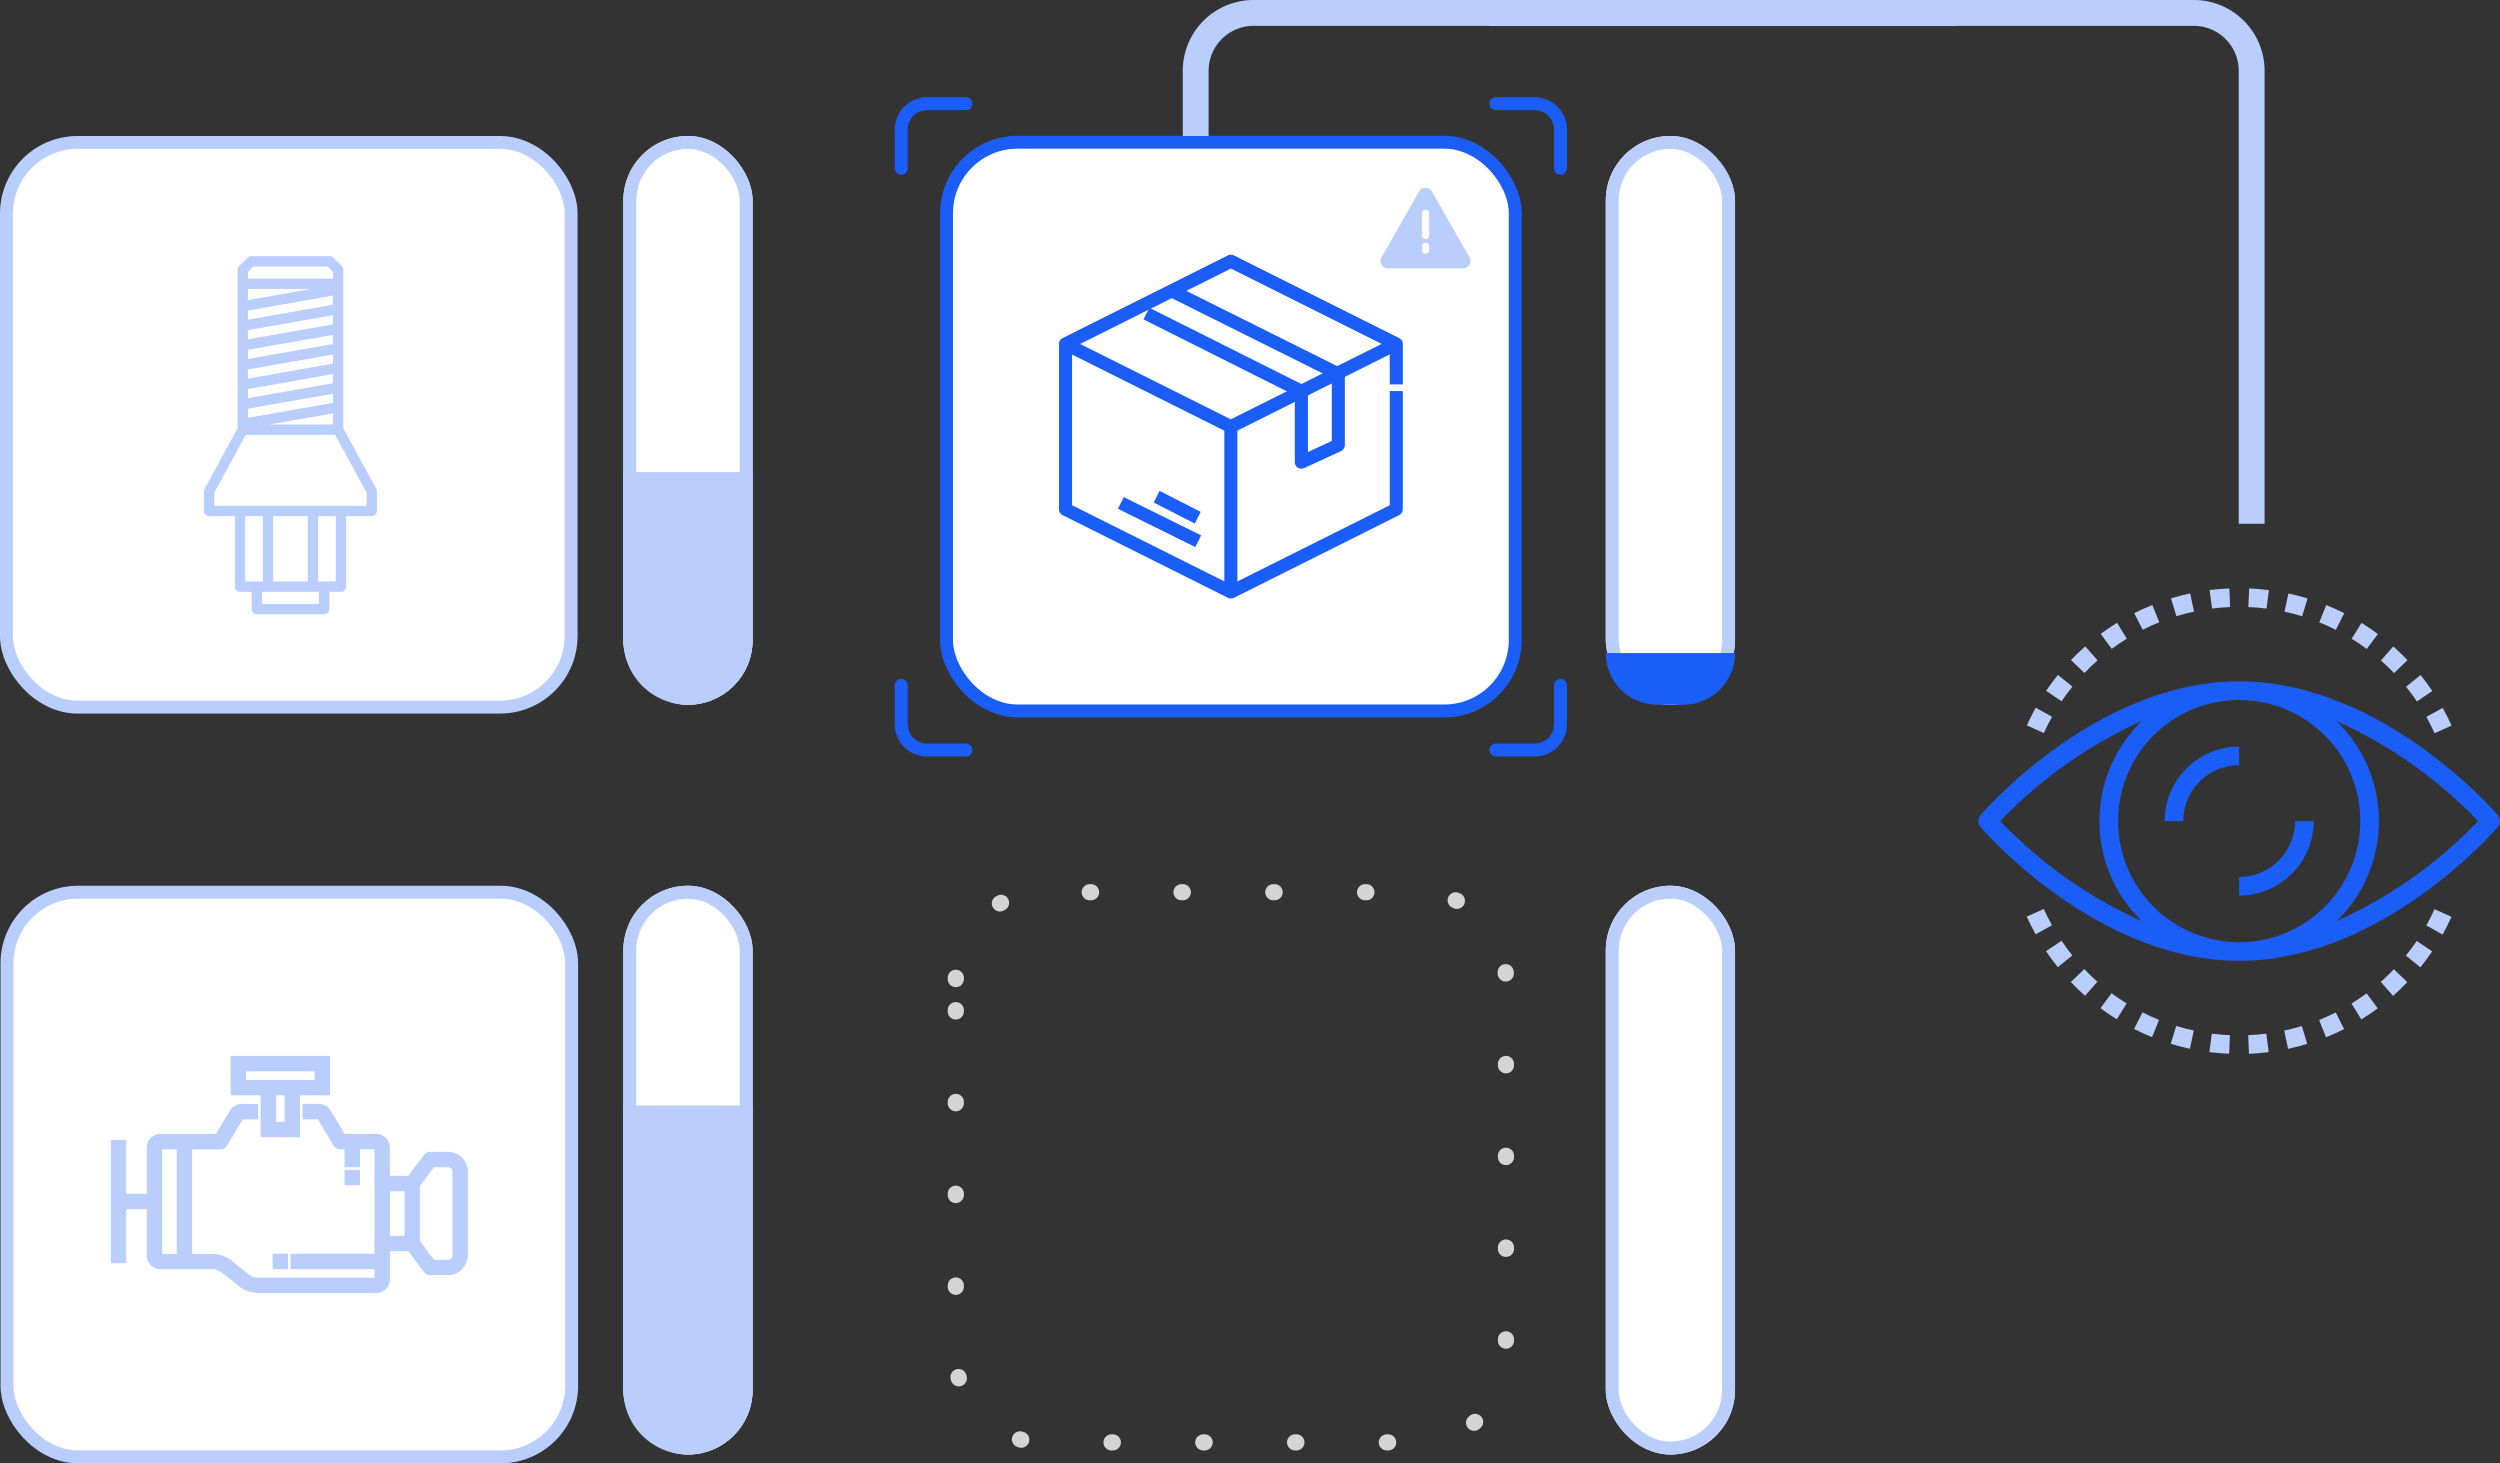
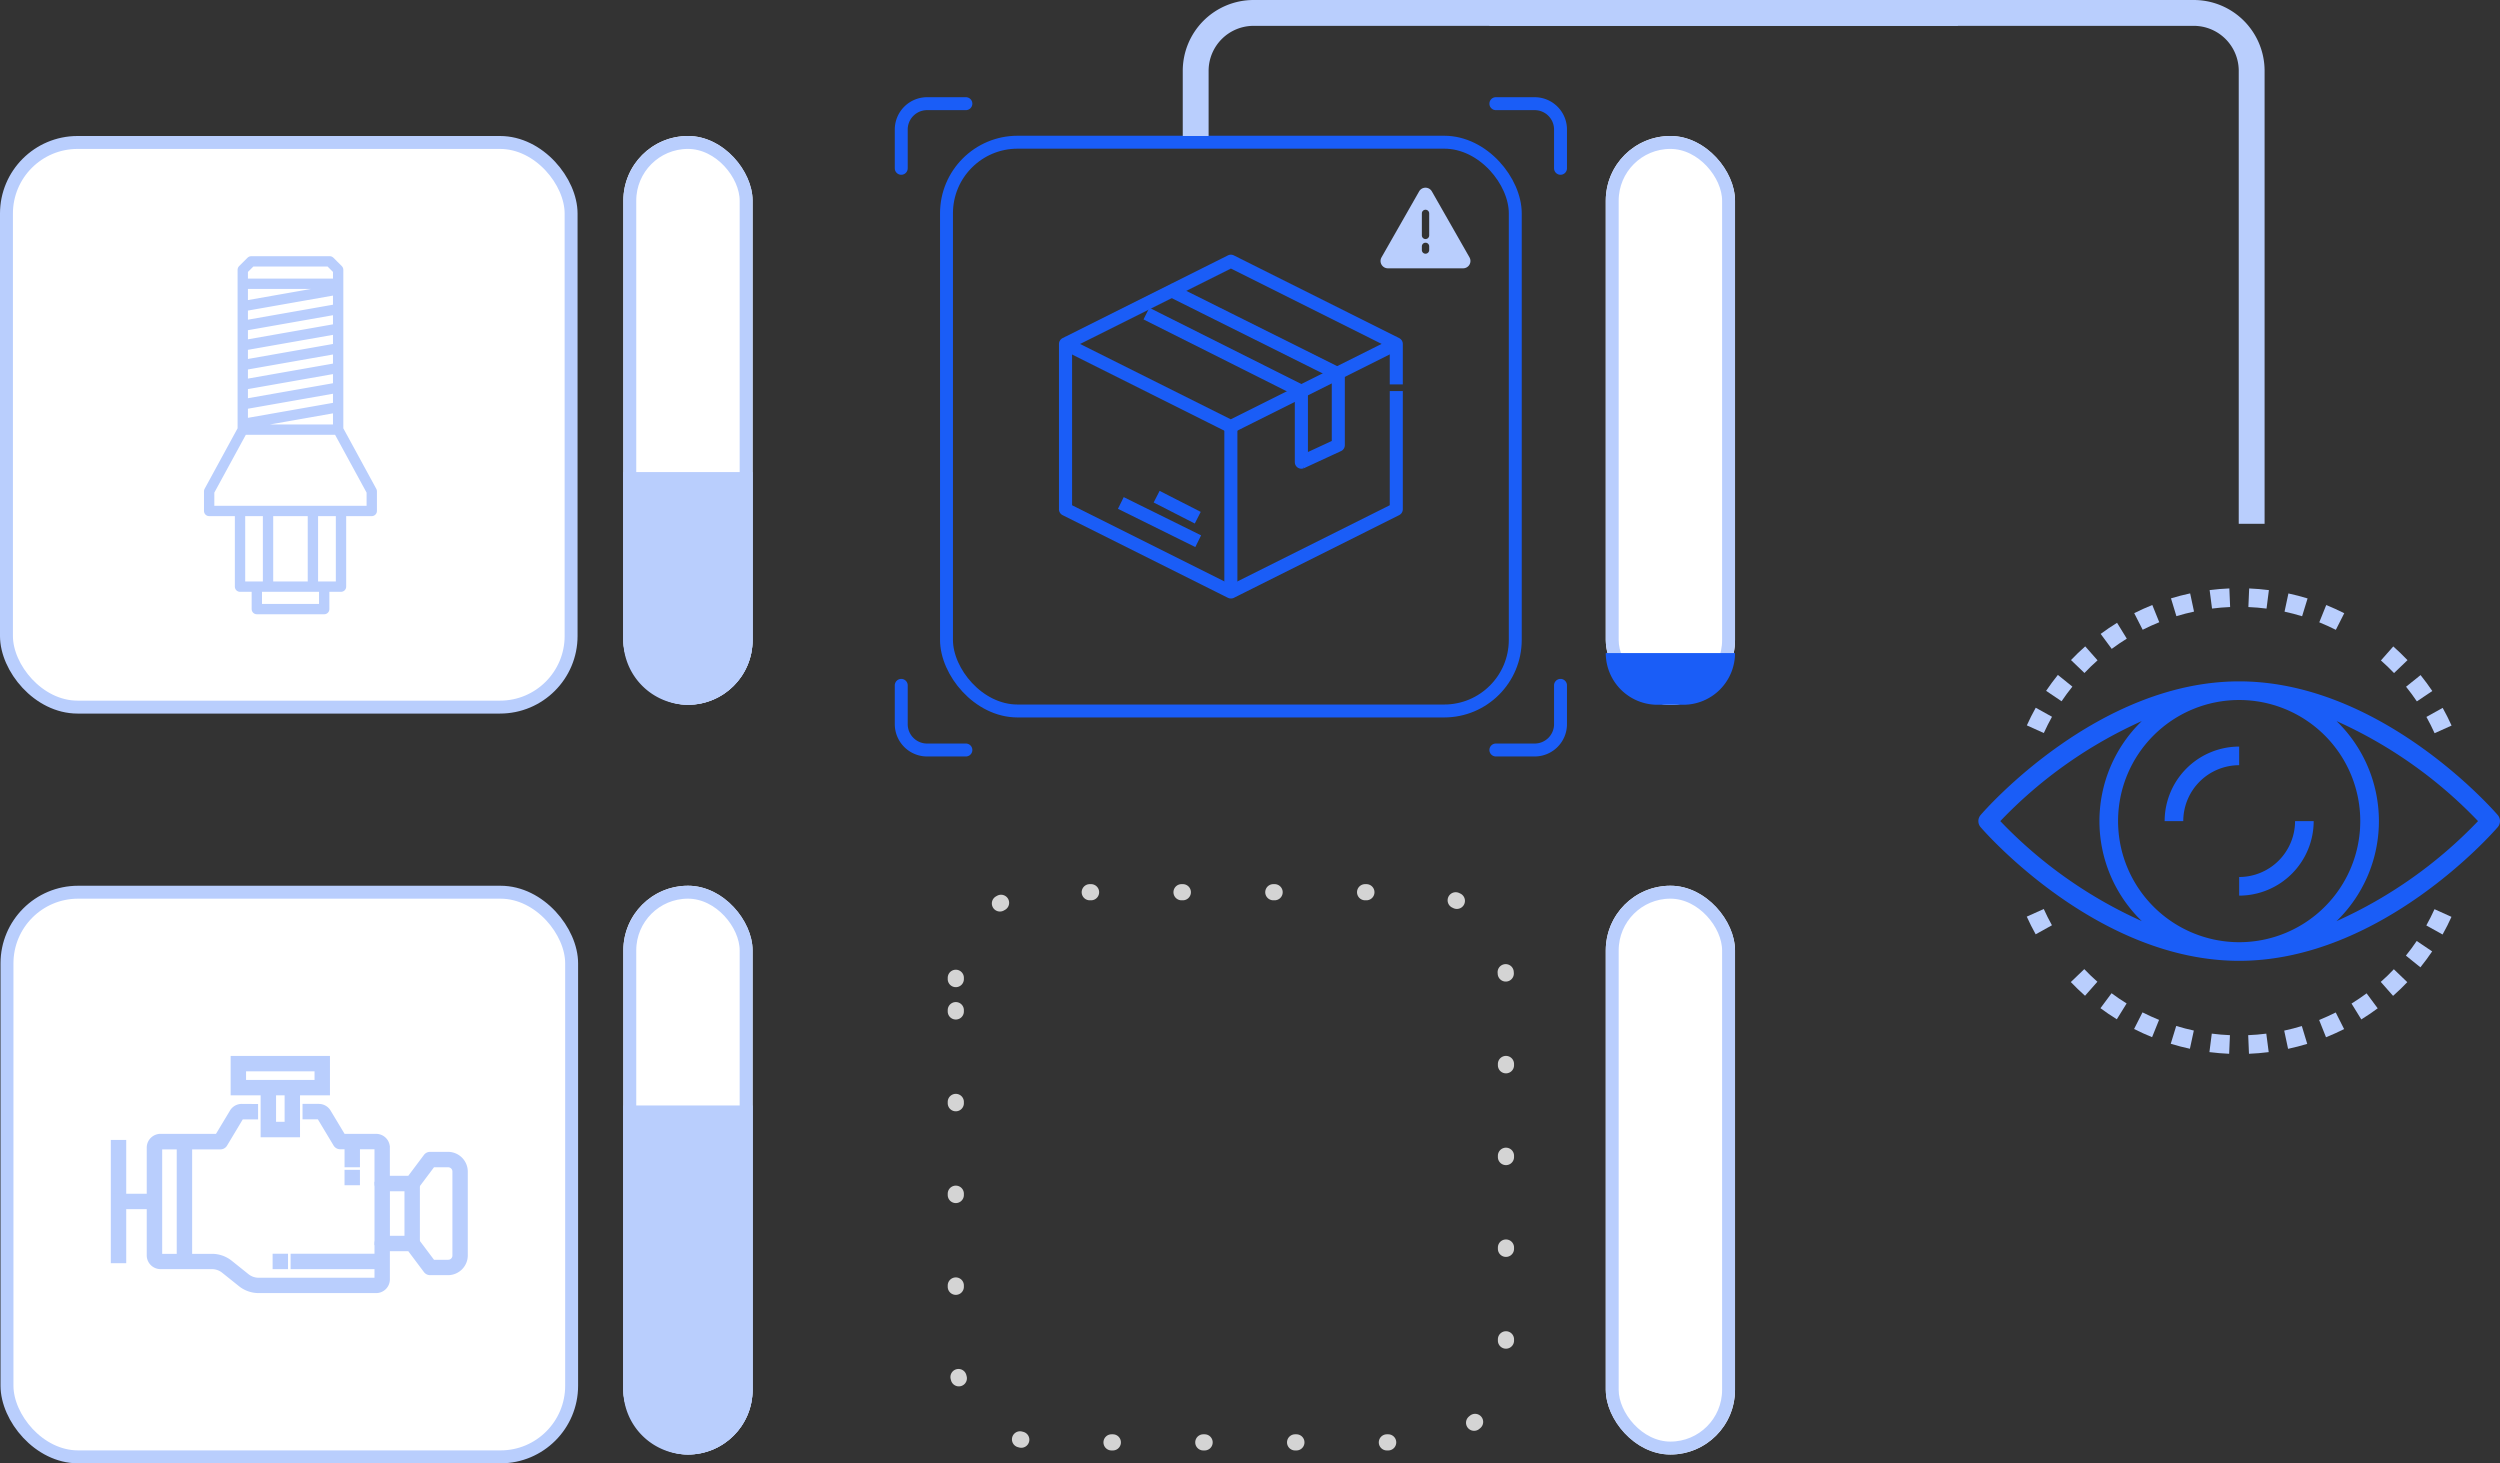
<svg xmlns="http://www.w3.org/2000/svg" width="193.398" height="113.201" viewBox="0 0 193.398 113.201">
  <rect x="0" y="0" width="193.398" height="113.201" fill="#333333" stroke="none" />
  <g id="Group_12143" data-name="Group 12143" transform="translate(-1266.78 -2178.48)">
    <g id="a18577aeaee6a4c6b66100e621c2a79f" transform="translate(1415.822 2216.978)">
      <path id="Path_12240" data-name="Path 12240" d="M24.178,38.619c10.95,0,19.638-9.917,20-10.339a.721.721,0,0,0,0-.942C43.816,26.917,35.128,17,24.178,17s-19.638,9.917-20,10.339a.721.721,0,0,0,0,.942C4.54,28.7,13.228,38.619,24.178,38.619ZM14.81,27.81a9.368,9.368,0,1,1,9.368,9.368A9.379,9.379,0,0,1,14.81,27.81Zm27.846,0a34.889,34.889,0,0,1-10.944,7.737,10.773,10.773,0,0,0,0-15.473A34.894,34.894,0,0,1,42.656,27.81ZM16.645,20.073a10.772,10.772,0,0,0,0,15.473A34.894,34.894,0,0,1,5.7,27.81,34.894,34.894,0,0,1,16.645,20.073Z" transform="translate(0 -2.788)" fill="#1a5df7" />
      <path id="Path_12241" data-name="Path 12241" d="M29.765,24A5.772,5.772,0,0,0,24,29.765h1.441a4.328,4.328,0,0,1,4.324-4.324Z" transform="translate(-5.587 -4.743)" fill="#1a5df7" />
      <path id="Path_12242" data-name="Path 12242" d="M32,36.324v1.441A5.772,5.772,0,0,0,37.765,32H36.324A4.328,4.328,0,0,1,32,36.324Z" transform="translate(-7.822 -6.978)" fill="#1a5df7" />
      <path id="Path_12243" data-name="Path 12243" d="M16,14.322l-.953-1.081c-.383.338-.754.694-1.1,1.06l1.041,1C15.307,14.961,15.649,14.633,16,14.322Z" transform="translate(-2.778 -1.737)" fill="#b9cefd" />
      <path id="Path_12244" data-name="Path 12244" d="M9.208,21.192l1.313.593c.193-.427.406-.85.633-1.258l-1.258-.7C9.649,20.268,9.417,20.728,9.208,21.192Z" transform="translate(-1.455 -3.576)" fill="#b9cefd" />
      <path id="Path_12245" data-name="Path 12245" d="M47.217,14.336c.352.311.693.638,1.015.976l1.042-1c-.35-.367-.722-.724-1.1-1.061Z" transform="translate(-12.073 -1.742)" fill="#b9cefd" />
-       <path id="Path_12246" data-name="Path 12246" d="M29.017,8.58c.463-.059.935-.1,1.4-.118l-.06-1.44c-.509.021-1.023.064-1.526.128Z" transform="translate(-6.938)" fill="#b9cefd" />
+       <path id="Path_12246" data-name="Path 12246" d="M29.017,8.58c.463-.059.935-.1,1.4-.118l-.06-1.44c-.509.021-1.023.064-1.526.128" transform="translate(-6.938)" fill="#b9cefd" />
      <path id="Path_12247" data-name="Path 12247" d="M40.6,10.143c.434.175.865.371,1.282.582l.651-1.286c-.453-.229-.922-.442-1.394-.633Z" transform="translate(-10.225 -0.499)" fill="#b9cefd" />
      <path id="Path_12248" data-name="Path 12248" d="M25.1,9.318c.449-.137.908-.256,1.364-.354l-.3-1.409c-.5.106-.994.236-1.482.384Z" transform="translate(-5.778 -0.149)" fill="#b9cefd" />
      <path id="Path_12249" data-name="Path 12249" d="M13.309,17.212l-1.122-.905c-.321.4-.628.812-.91,1.232l1.195.806C12.732,17.96,13.014,17.579,13.309,17.212Z" transform="translate(-2.033 -2.594)" fill="#b9cefd" />
      <path id="Path_12250" data-name="Path 12250" d="M38.229,9.325l.423-1.378c-.486-.149-.984-.28-1.482-.386l-.3,1.409C37.323,9.068,37.782,9.187,38.229,9.325Z" transform="translate(-9.182 -0.151)" fill="#b9cefd" />
      <path id="Path_12251" data-name="Path 12251" d="M34.395,8.582l.182-1.43c-.5-.063-1.015-.107-1.526-.129l-.061,1.44C33.461,8.482,33.933,8.523,34.395,8.582Z" transform="translate(-8.099 0)" fill="#b9cefd" />
      <path id="Path_12252" data-name="Path 12252" d="M54.048,21.214c-.208-.462-.439-.922-.688-1.368l-1.259.7c.228.411.442.834.633,1.259Z" transform="translate(-13.438 -3.583)" fill="#b9cefd" />
      <path id="Path_12253" data-name="Path 12253" d="M17.987,12.729c.375-.278.766-.544,1.166-.791L18.4,10.712c-.434.268-.86.557-1.268.859Z" transform="translate(-3.668 -1.031)" fill="#b9cefd" />
      <path id="Path_12254" data-name="Path 12254" d="M51.947,17.557c-.285-.422-.59-.836-.91-1.232l-1.122.9c.294.365.575.746.837,1.134Z" transform="translate(-12.827 -2.599)" fill="#b9cefd" />
-       <path id="Path_12255" data-name="Path 12255" d="M45.246,12.741l.859-1.157c-.407-.3-.834-.592-1.266-.86L44.08,11.95C44.479,12.2,44.871,12.463,45.246,12.741Z" transform="translate(-11.197 -1.034)" fill="#b9cefd" />
      <path id="Path_12256" data-name="Path 12256" d="M21.39,10.715c.42-.212.853-.407,1.284-.582L22.136,8.8c-.468.189-.938.4-1.4.631Z" transform="translate(-4.677 -0.496)" fill="#b9cefd" />
      <path id="Path_12257" data-name="Path 12257" d="M34.369,54.816c-.463.059-.935.1-1.4.118l.06,1.44c.509-.021,1.023-.064,1.526-.128Z" transform="translate(-8.092 -13.352)" fill="#b9cefd" />
      <path id="Path_12258" data-name="Path 12258" d="M28.99,54.814l-.182,1.43c.5.063,1.015.107,1.526.129l.061-1.44C29.924,54.913,29.452,54.873,28.99,54.814Z" transform="translate(-6.931 -13.351)" fill="#b9cefd" />
      <path id="Path_12259" data-name="Path 12259" d="M26.442,54.346c-.458-.1-.916-.218-1.363-.355l-.423,1.378c.486.149.984.28,1.482.386Z" transform="translate(-5.771 -13.122)" fill="#b9cefd" />
      <path id="Path_12260" data-name="Path 12260" d="M38.2,54c-.449.137-.908.256-1.364.354l.3,1.409c.5-.106.994-.236,1.482-.384Z" transform="translate(-9.174 -13.124)" fill="#b9cefd" />
      <path id="Path_12261" data-name="Path 12261" d="M15.985,48.866c-.352-.311-.693-.638-1.015-.976l-1.042,1c.35.367.722.724,1.1,1.061Z" transform="translate(-2.774 -11.417)" fill="#b9cefd" />
      <path id="Path_12262" data-name="Path 12262" d="M9.2,42.026c.208.462.439.922.688,1.368l1.259-.7c-.228-.411-.442-.834-.633-1.259Z" transform="translate(-1.452 -9.614)" fill="#b9cefd" />
-       <path id="Path_12263" data-name="Path 12263" d="M13.3,45.981c-.294-.365-.575-.746-.837-1.134l-1.195.806c.285.422.59.836.91,1.232Z" transform="translate(-2.03 -10.567)" fill="#b9cefd" />
      <path id="Path_12264" data-name="Path 12264" d="M18.376,52.493l.759-1.225c-.4-.246-.791-.512-1.165-.791l-.859,1.157C17.517,51.936,17.944,52.226,18.376,52.493Z" transform="translate(-3.663 -12.14)" fill="#b9cefd" />
      <path id="Path_12265" data-name="Path 12265" d="M22.113,54.45l.539-1.336c-.434-.175-.865-.371-1.282-.582l-.651,1.286C21.172,54.047,21.641,54.26,22.113,54.45Z" transform="translate(-4.671 -12.714)" fill="#b9cefd" />
      <path id="Path_12266" data-name="Path 12266" d="M45.228,50.489c-.375.278-.766.544-1.166.791l.757,1.227c.434-.268.86-.557,1.268-.859Z" transform="translate(-11.192 -12.143)" fill="#b9cefd" />
      <path id="Path_12267" data-name="Path 12267" d="M41.115,54.459c.468-.189.938-.4,1.4-.631l-.649-1.287c-.42.212-.853.407-1.284.582Z" transform="translate(-10.218 -12.716)" fill="#b9cefd" />
      <path id="Path_12268" data-name="Path 12268" d="M47.2,48.881l.953,1.081c.383-.338.754-.694,1.1-1.06l-1.041-1C47.9,48.242,47.553,48.57,47.2,48.881Z" transform="translate(-12.069 -11.421)" fill="#b9cefd" />
      <path id="Path_12269" data-name="Path 12269" d="M54.037,42.048l-1.313-.593c-.193.427-.406.85-.633,1.258l1.258.7C53.6,42.972,53.828,42.511,54.037,42.048Z" transform="translate(-13.435 -9.619)" fill="#b9cefd" />
      <path id="Path_12270" data-name="Path 12270" d="M49.9,46l1.122.905c.321-.4.628-.812.91-1.232l-1.195-.806C50.48,45.25,50.2,45.631,49.9,46Z" transform="translate(-12.824 -10.572)" fill="#b9cefd" />
    </g>
    <g id="Group_12138" data-name="Group 12138" transform="translate(1267 2186.701)">
      <rect id="Rectangle_1260" data-name="Rectangle 1260" width="44" height="44" rx="5.5" transform="translate(0 2.78)" fill="#fff" />
      <rect id="Rectangle_1261" data-name="Rectangle 1261" width="43.68" height="43.68" rx="5.5" transform="translate(0.28 2.8)" fill="none" stroke="#b9cefd" stroke-width="1" />
      <path id="d5e12b2d5395e5078694958317e691fd" d="M44.328,2l.651.651V15.016l2.6,4.773v1.519H35V19.788l2.6-4.773V2.651L38.254,2ZM45.2,21.307v5.857h-1.3V28.9H38.688V27.164h-1.3V21.307m1.3,5.857h5.206m-.868-5.857v5.857m-3.471-5.857v5.857M37.6,3.735h7.376M37.6,5.471l7.376-1.3M37.6,6.989l7.376-1.3M37.6,8.508l7.376-1.3M37.6,10.027l7.376-1.3M37.6,11.545l7.376-1.3M37.6,13.064l7.376-1.3M37.6,14.582l7.376-1.3M37.6,15.016h7.376" transform="translate(-19.04 9.998)" fill="none" stroke="#b9cefd" stroke-linecap="round" stroke-linejoin="round" stroke-width="0.8" />
    </g>
    <g id="Group_12139" data-name="Group 12139" transform="translate(-72.24 238)">
      <rect id="Rectangle_2335" data-name="Rectangle 2335" width="43.68" height="43.68" rx="5.5" transform="translate(1339.561 2009.501)" fill="#fff" />
      <rect id="Rectangle_2336" data-name="Rectangle 2336" width="43.68" height="43.68" rx="5.5" transform="translate(1339.561 2009.501)" fill="none" stroke="#b9cefd" stroke-width="1" />
      <g id="Group_12140" data-name="Group 12140" transform="translate(1347.724 2022.3)">
        <path id="Path_9784" data-name="Path 9784" d="M-297.01,583.722v3.709h2.782v-3.709h-.927V586.5h-.927v-2.782ZM-308.6,587.9v9.272h.927V587.9Z" transform="translate(308.601 -581.404)" fill="#b9cefd" stroke="#b9cefd" stroke-width="0.265" fill-rule="evenodd" />
        <path id="Path_9785" data-name="Path 9785" d="M-308.535,586.1v.927h3.014V586.1Z" transform="translate(308.766 -575.44)" fill="#b9cefd" stroke="#b9cefd" stroke-width="0.265" fill-rule="evenodd" />
        <path id="Path_9786" data-name="Path 9786" d="M-300.591,586.77a.928.928,0,0,0-.795.451l-1.122,1.867h-4.373a.934.934,0,0,0-.927.927v8.345a.935.935,0,0,0,.927.927h3.986a1.4,1.4,0,0,1,.87.306l1.3,1.041a2.317,2.317,0,0,0,1.447.507h9.087a.931.931,0,0,0,.927-.931V597.9h1.623l1.251,1.669a.464.464,0,0,0,.371.185h1.391a1.4,1.4,0,0,0,1.391-1.391V591.87a1.4,1.4,0,0,0-1.391-1.391h-1.391a.464.464,0,0,0-.371.185l-1.252,1.669h-1.623v-2.318a.931.931,0,0,0-.933-.927h-2.513l-1.122-1.867a.928.928,0,0,0-.795-.451h-1.128v.927h1.128l1.256,2.093a.464.464,0,0,0,.4.225h2.782V592.8a.464.464,0,0,0,.464.464h2.318a.463.463,0,0,0,.371-.186l1.252-1.669h1.159a.457.457,0,0,1,.464.464v6.491a.457.457,0,0,1-.464.464h-1.159l-1.252-1.669a.464.464,0,0,0-.371-.185h-2.318a.464.464,0,0,0-.464.464v2.781h-9.086a1.392,1.392,0,0,1-.869-.3l-1.3-1.041a2.316,2.316,0,0,0-1.447-.509h-3.986v-8.345h4.636a.463.463,0,0,0,.4-.226l1.254-2.093h1.129v-.927Zm-.726-3.709v2.782h7.418v-2.782h-7.418Zm.927.927h5.563v.927h-5.563Z" transform="translate(310.588 -583.061)" fill="#b9cefd" stroke="#b9cefd" stroke-width="0.265" fill-rule="evenodd" />
        <path id="Path_9787" data-name="Path 9787" d="M-291.846,588.158v4.636h.927v-4.636Zm-15.3-3.245v9.272h.927v-9.272Zm17.618,3.245v4.636h.927v-4.636Zm-4.636-3.245v1.855h.927v-1.855Zm-4.173,8.809v.927h6.954v-.927Zm-1.391,0v.927h.927v-.927Zm5.563-6.491v.927h.927v-.927Z" transform="translate(312.246 -578.422)" fill="#b9cefd" stroke="#b9cefd" stroke-width="0.265" fill-rule="evenodd" />
      </g>
    </g>
    <g id="Group_12140-2" data-name="Group 12140" transform="translate(-60 180)">
      <g id="Group_12129" data-name="Group 12129" transform="translate(-240 -9.52)">
        <g id="Group_12127" data-name="Group 12127" transform="translate(1640.32 2016.221)">
-           <rect id="Rectangle_1260-2" data-name="Rectangle 1260" width="44" height="44" rx="5.5" transform="translate(-0.32 2.78)" fill="#fff" />
          <rect id="Rectangle_1261-2" data-name="Rectangle 1261" width="44" height="44" rx="5.5" transform="translate(-0.32 2.78)" fill="none" stroke="#1a5df7" stroke-width="1" />
        </g>
        <g id="Group_12139-2" data-name="Group 12139" transform="translate(300.431 8.729)">
          <path id="Path_12224" data-name="Path 12224" d="M13.047,26.07a.278.278,0,0,1-.112-.025L.143,19.649A.255.255,0,0,1,0,19.419V6.627A.261.261,0,0,1,.143,6.4L12.935,0a.259.259,0,0,1,.229,0L25.956,6.4a.255.255,0,0,1,.143.229V9.507h-.51V6.785L13.052.516.515,6.785V19.261L13.052,25.53l12.537-6.269V10.526h.51v8.893a.261.261,0,0,1-.143.229l-12.792,6.4A.324.324,0,0,1,13.047,26.07Z" transform="translate(1348.52 2019.25)" fill="#1a5df7" stroke="#1a5df7" stroke-width="0.5" />
          <path id="Path_12225" data-name="Path 12225" d="M15.7,132.88a.277.277,0,0,1-.112-.025L2.8,126.459l.229-.454L15.7,132.34,28.384,126l.229.454-12.792,6.4A.251.251,0,0,1,15.7,132.88Z" transform="translate(1345.861 1899.647)" fill="#1a5df7" stroke="#1a5df7" stroke-width="0.5" />
          <rect id="Rectangle_2337" data-name="Rectangle 2337" width="0.51" height="12.792" transform="translate(1361.313 2032.272)" fill="#1a5df7" stroke="#1a5df7" stroke-width="0.5" />
          <path id="Path_12226" data-name="Path 12226" d="M141.875,59.235a.27.27,0,0,1-.138-.041.257.257,0,0,1-.117-.214V53.654L130,47.824l.229-.454,11.763,5.9a.255.255,0,0,1,.143.229v5.086l2.344-1.086V52.309l-12.746-6.355.229-.454,12.884,6.427a.255.255,0,0,1,.143.229v5.509a.251.251,0,0,1-.148.229l-2.854,1.32A.475.475,0,0,1,141.875,59.235Z" transform="translate(1225.145 1976.045)" fill="#1a5df7" stroke="#1a5df7" stroke-width="0.5" />
          <rect id="Rectangle_2338" data-name="Rectangle 2338" width="6.177" height="0.51" transform="translate(1353.393 2038.062) rotate(26.298)" fill="#1a5df7" stroke="#1a5df7" stroke-width="0.5" />
          <rect id="Rectangle_2339" data-name="Rectangle 2339" width="3.073" height="0.51" transform="translate(1356.164 2037.58) rotate(27.076)" fill="#1a5df7" stroke="#1a5df7" stroke-width="0.5" />
        </g>
      </g>
    </g>
    <path id="Path_12271" data-name="Path 12271" d="M111.333,7.72A6.72,6.72,0,0,1,118.053,1h29.12a6.72,6.72,0,0,1,6.72,6.72V36.84a6.72,6.72,0,0,1-6.72,6.72h-29.12a6.72,6.72,0,0,1-6.72-6.72V7.72Z" transform="translate(1229.387 2246.501)" fill="none" stroke="#d4d4d4" stroke-linecap="round" stroke-linejoin="round" stroke-width="1.25" stroke-dasharray="0.1 7" />
    <g id="Rectangle_2335-2" data-name="Rectangle 2335" transform="translate(1315 2189)" fill="#fff" stroke="#b9cefd" stroke-width="1">
      <rect width="10" height="44" rx="5" stroke="none" />
      <rect x="0.5" y="0.5" width="9" height="43" rx="4.5" fill="none" />
    </g>
    <g id="Rectangle_2336-2" data-name="Rectangle 2336" transform="translate(1315 2247)" fill="#fff" stroke="#b9cefd" stroke-width="1">
      <rect width="10" height="44" rx="5" stroke="none" />
      <rect x="0.5" y="0.5" width="9" height="43" rx="4.5" fill="none" />
    </g>
    <path id="Rectangle_2337-2" data-name="Rectangle 2337" d="M0,0H10a0,0,0,0,1,0,0V13a5,5,0,0,1-5,5H5a5,5,0,0,1-5-5V0A0,0,0,0,1,0,0Z" transform="translate(1315 2215)" fill="#b9cefd" />
    <path id="Rectangle_2338-2" data-name="Rectangle 2338" d="M0,0H10a0,0,0,0,1,0,0V22a5,5,0,0,1-5,5H5a5,5,0,0,1-5-5V0A0,0,0,0,1,0,0Z" transform="translate(1315 2264)" fill="#b9cefd" />
    <g id="Group_12141" data-name="Group 12141" transform="translate(11 238)">
      <g id="Rectangle_2344" data-name="Rectangle 2344" transform="translate(1380 1951)" fill="#fff" stroke="#b9cefd" stroke-width="1">
        <rect width="10" height="44" rx="5" stroke="none" />
        <rect x="0.5" y="0.5" width="9" height="43" rx="4.5" fill="none" />
      </g>
      <path id="Rectangle_2345" data-name="Rectangle 2345" d="M0,0H10a0,0,0,0,1,0,0V0A4,4,0,0,1,6,4H4A4,4,0,0,1,0,0V0A0,0,0,0,1,0,0Z" transform="translate(1380 1991)" fill="#1a5df7" />
    </g>
    <g id="Group_12142" data-name="Group 12142" transform="translate(11 296)">
      <g id="Rectangle_2344-2" data-name="Rectangle 2344" transform="translate(1380 1951)" fill="#fff" stroke="#b9cefd" stroke-width="1">
        <rect width="10" height="44" rx="5" stroke="none" />
        <rect x="0.5" y="0.5" width="9" height="43" rx="4.5" fill="none" />
      </g>
    </g>
    <path id="_46045dfed46aba72b6d657265e379547" data-name="46045dfed46aba72b6d657265e379547" d="M7.5,2h-3A2.5,2.5,0,0,0,2,4.5v3a.5.5,0,0,0,.5.5h0A.5.5,0,0,0,3,7.5v-3A1.5,1.5,0,0,1,4.5,3h3a.5.5,0,0,0,0-1Z" transform="translate(1334 2184)" fill="#1a5df7" />
    <path id="_46045dfed46aba72b6d657265e379547-2" data-name="46045dfed46aba72b6d657265e379547" d="M2.5,2h3A2.5,2.5,0,0,1,8,4.5v3a.5.5,0,0,1-.5.5h0A.5.5,0,0,1,7,7.5v-3A1.5,1.5,0,0,0,5.5,3h-3a.5.5,0,0,1,0-1Z" transform="translate(1380 2184)" fill="#1a5df7" />
    <path id="_46045dfed46aba72b6d657265e379547-3" data-name="46045dfed46aba72b6d657265e379547" d="M7.5,2h-3A2.5,2.5,0,0,0,2,4.5v3a.5.5,0,0,0,.5.5h0A.5.5,0,0,0,3,7.5v-3A1.5,1.5,0,0,1,4.5,3h3a.5.5,0,0,0,0-1Z" transform="translate(1334 2239) rotate(-90)" fill="#1a5df7" />
    <path id="_46045dfed46aba72b6d657265e379547-4" data-name="46045dfed46aba72b6d657265e379547" d="M5.5,6h-3A2.5,2.5,0,0,1,0,3.5V.5A.5.5,0,0,1,.5,0h0A.5.5,0,0,1,1,.5v3A1.5,1.5,0,0,0,2.5,5h3a.5.5,0,0,1,0,1Z" transform="translate(1382 2237) rotate(-90)" fill="#1a5df7" />
    <path id="Path_12272" data-name="Path 12272" d="M77.044,49.52H22.558A4.48,4.48,0,0,0,18.078,54v5.04" transform="translate(1341.199 2129.96)" fill="none" stroke="#b9cefd" stroke-width="2" />
    <path id="Path_12273" data-name="Path 12273" d="M18.078,49.52H72.565A4.48,4.48,0,0,1,77.045,54v35.04" transform="translate(1363.922 2129.96)" fill="none" stroke="#b9cefd" stroke-width="2" />
    <path id="a5255ed8fca6a9b329b18c7d41e328fe" d="M10.611,10.376,7.7,5.273a.567.567,0,0,0-.986,0l-2.908,5.1a.567.567,0,0,0,.49.85h5.825a.567.567,0,0,0,.488-.85ZM7.493,9.809a.283.283,0,0,1-.567,0V9.525a.283.283,0,0,1,.567,0Zm0-1.134a.283.283,0,0,1-.567,0v-1.7a.283.283,0,0,1,.567,0Z" transform="translate(1369.848 2188.014)" fill="#b9cefd" />
  </g>
</svg>